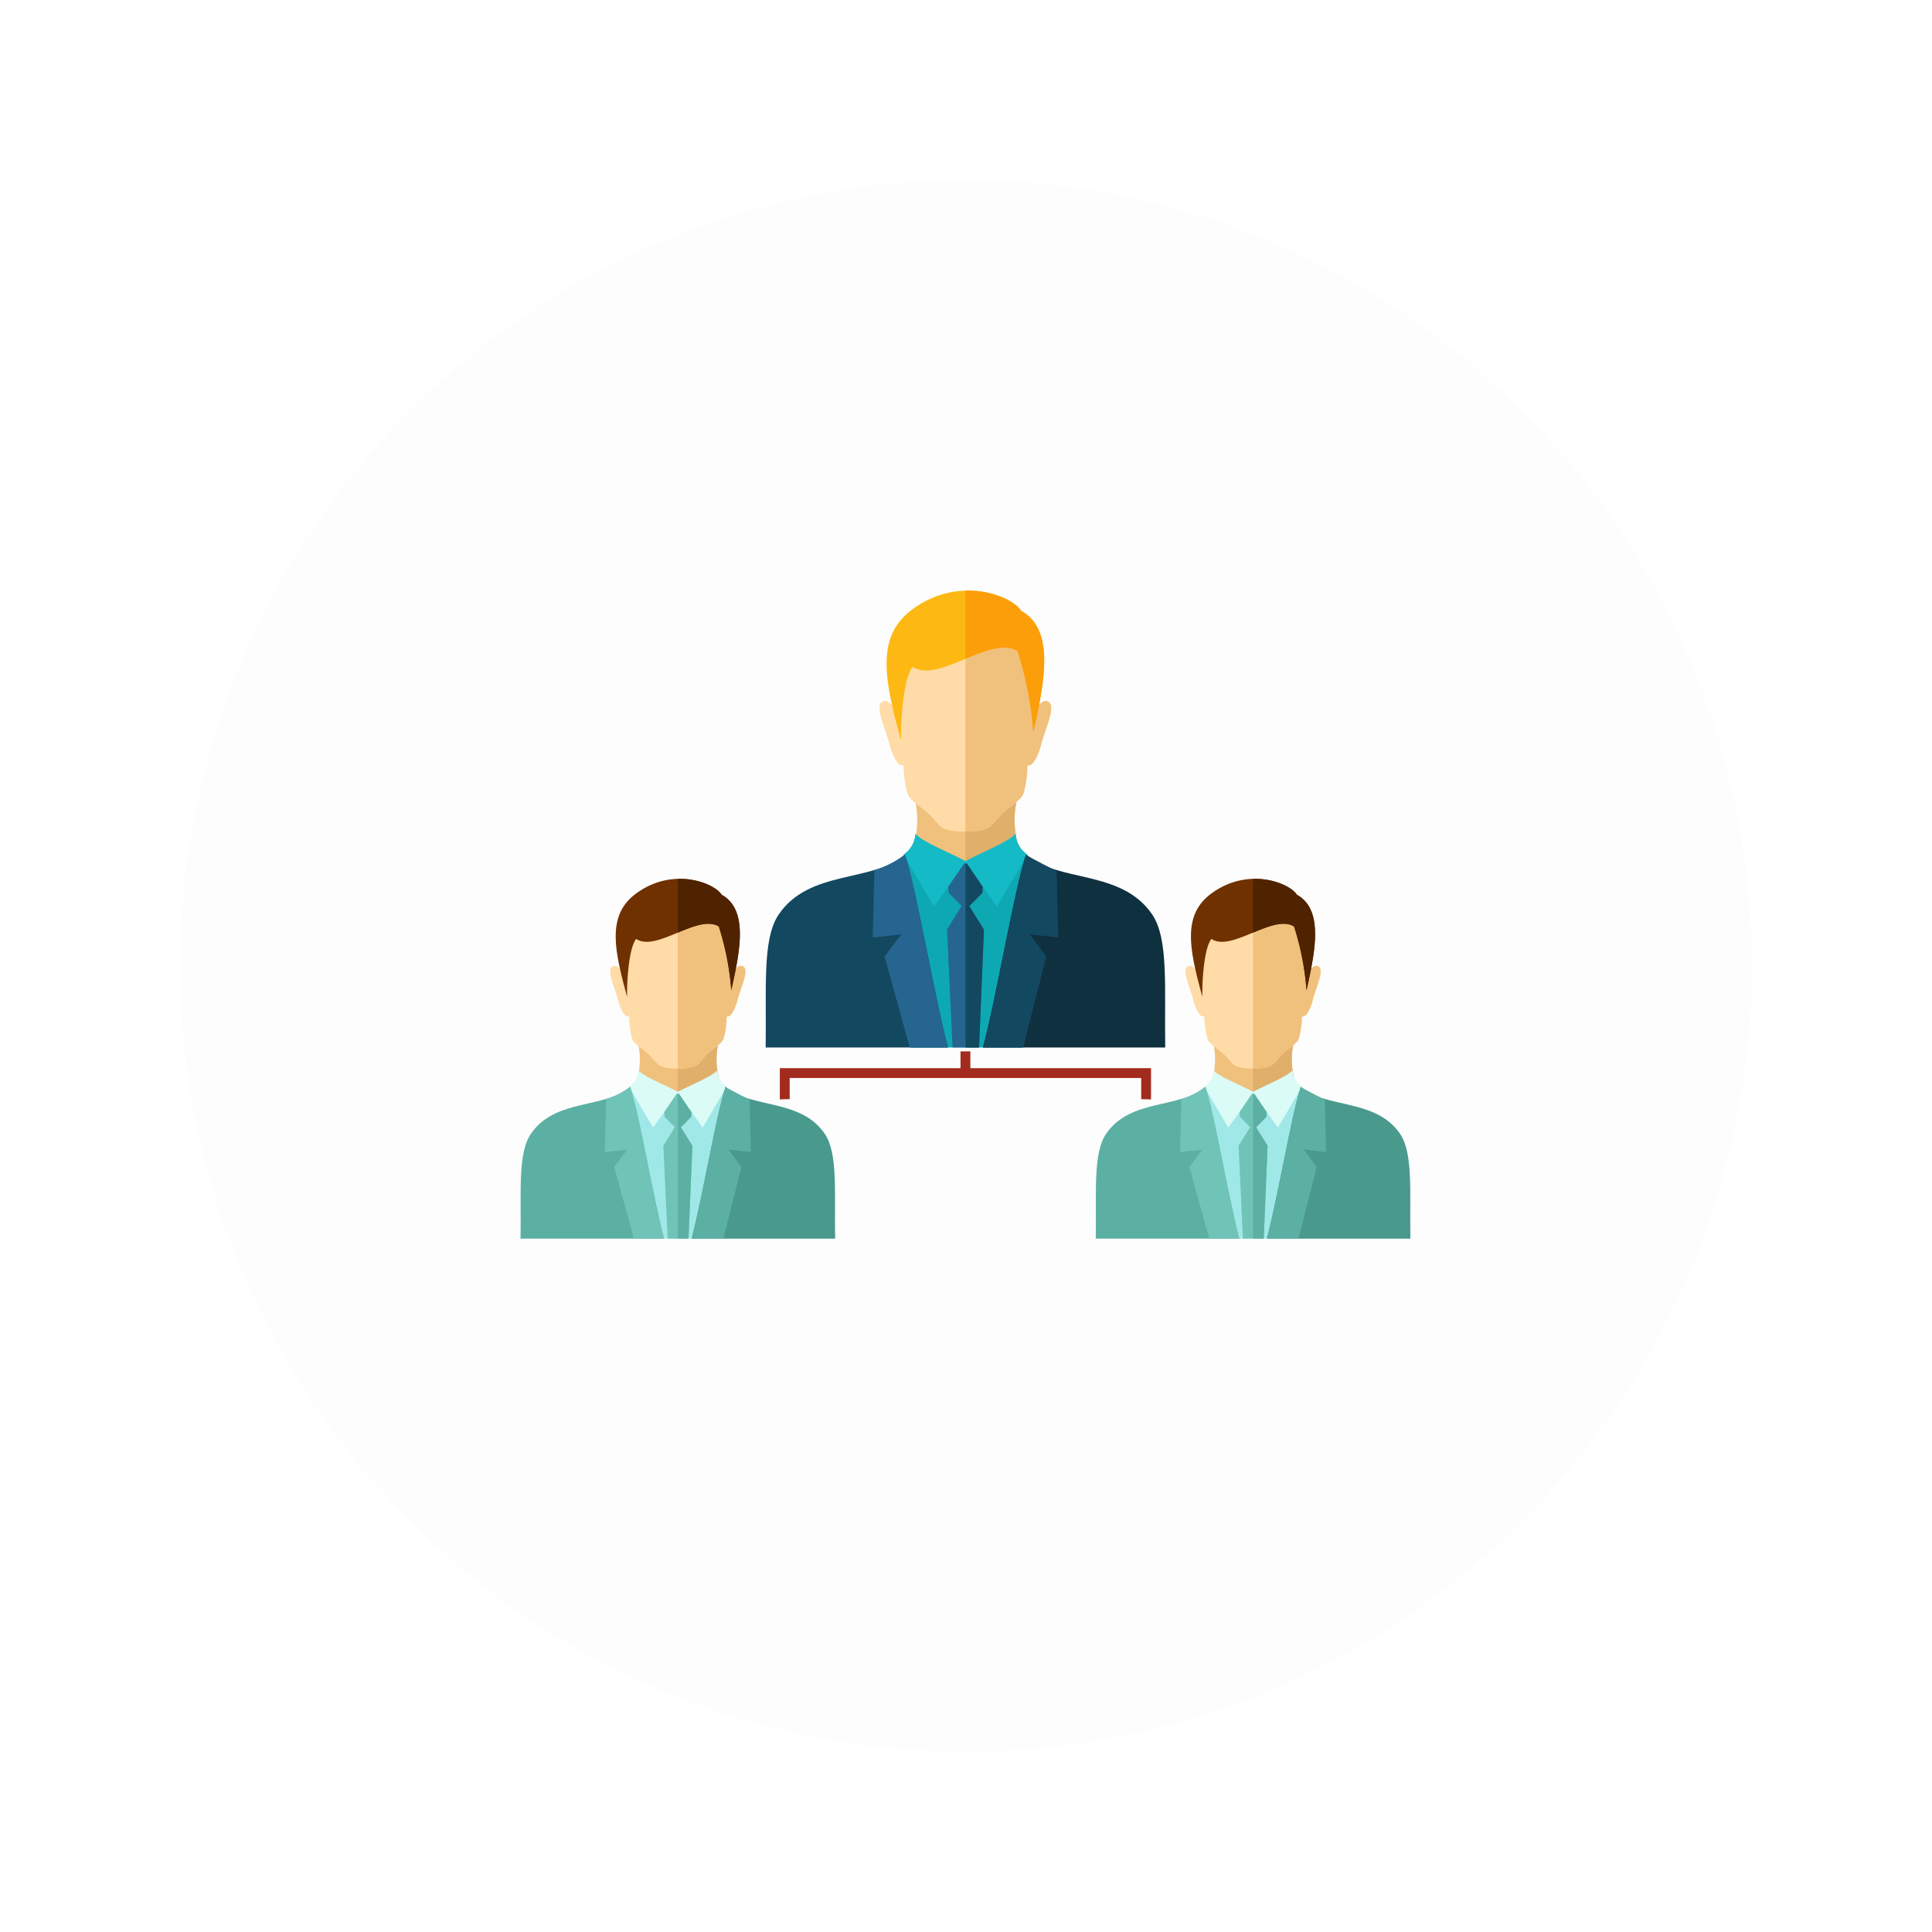
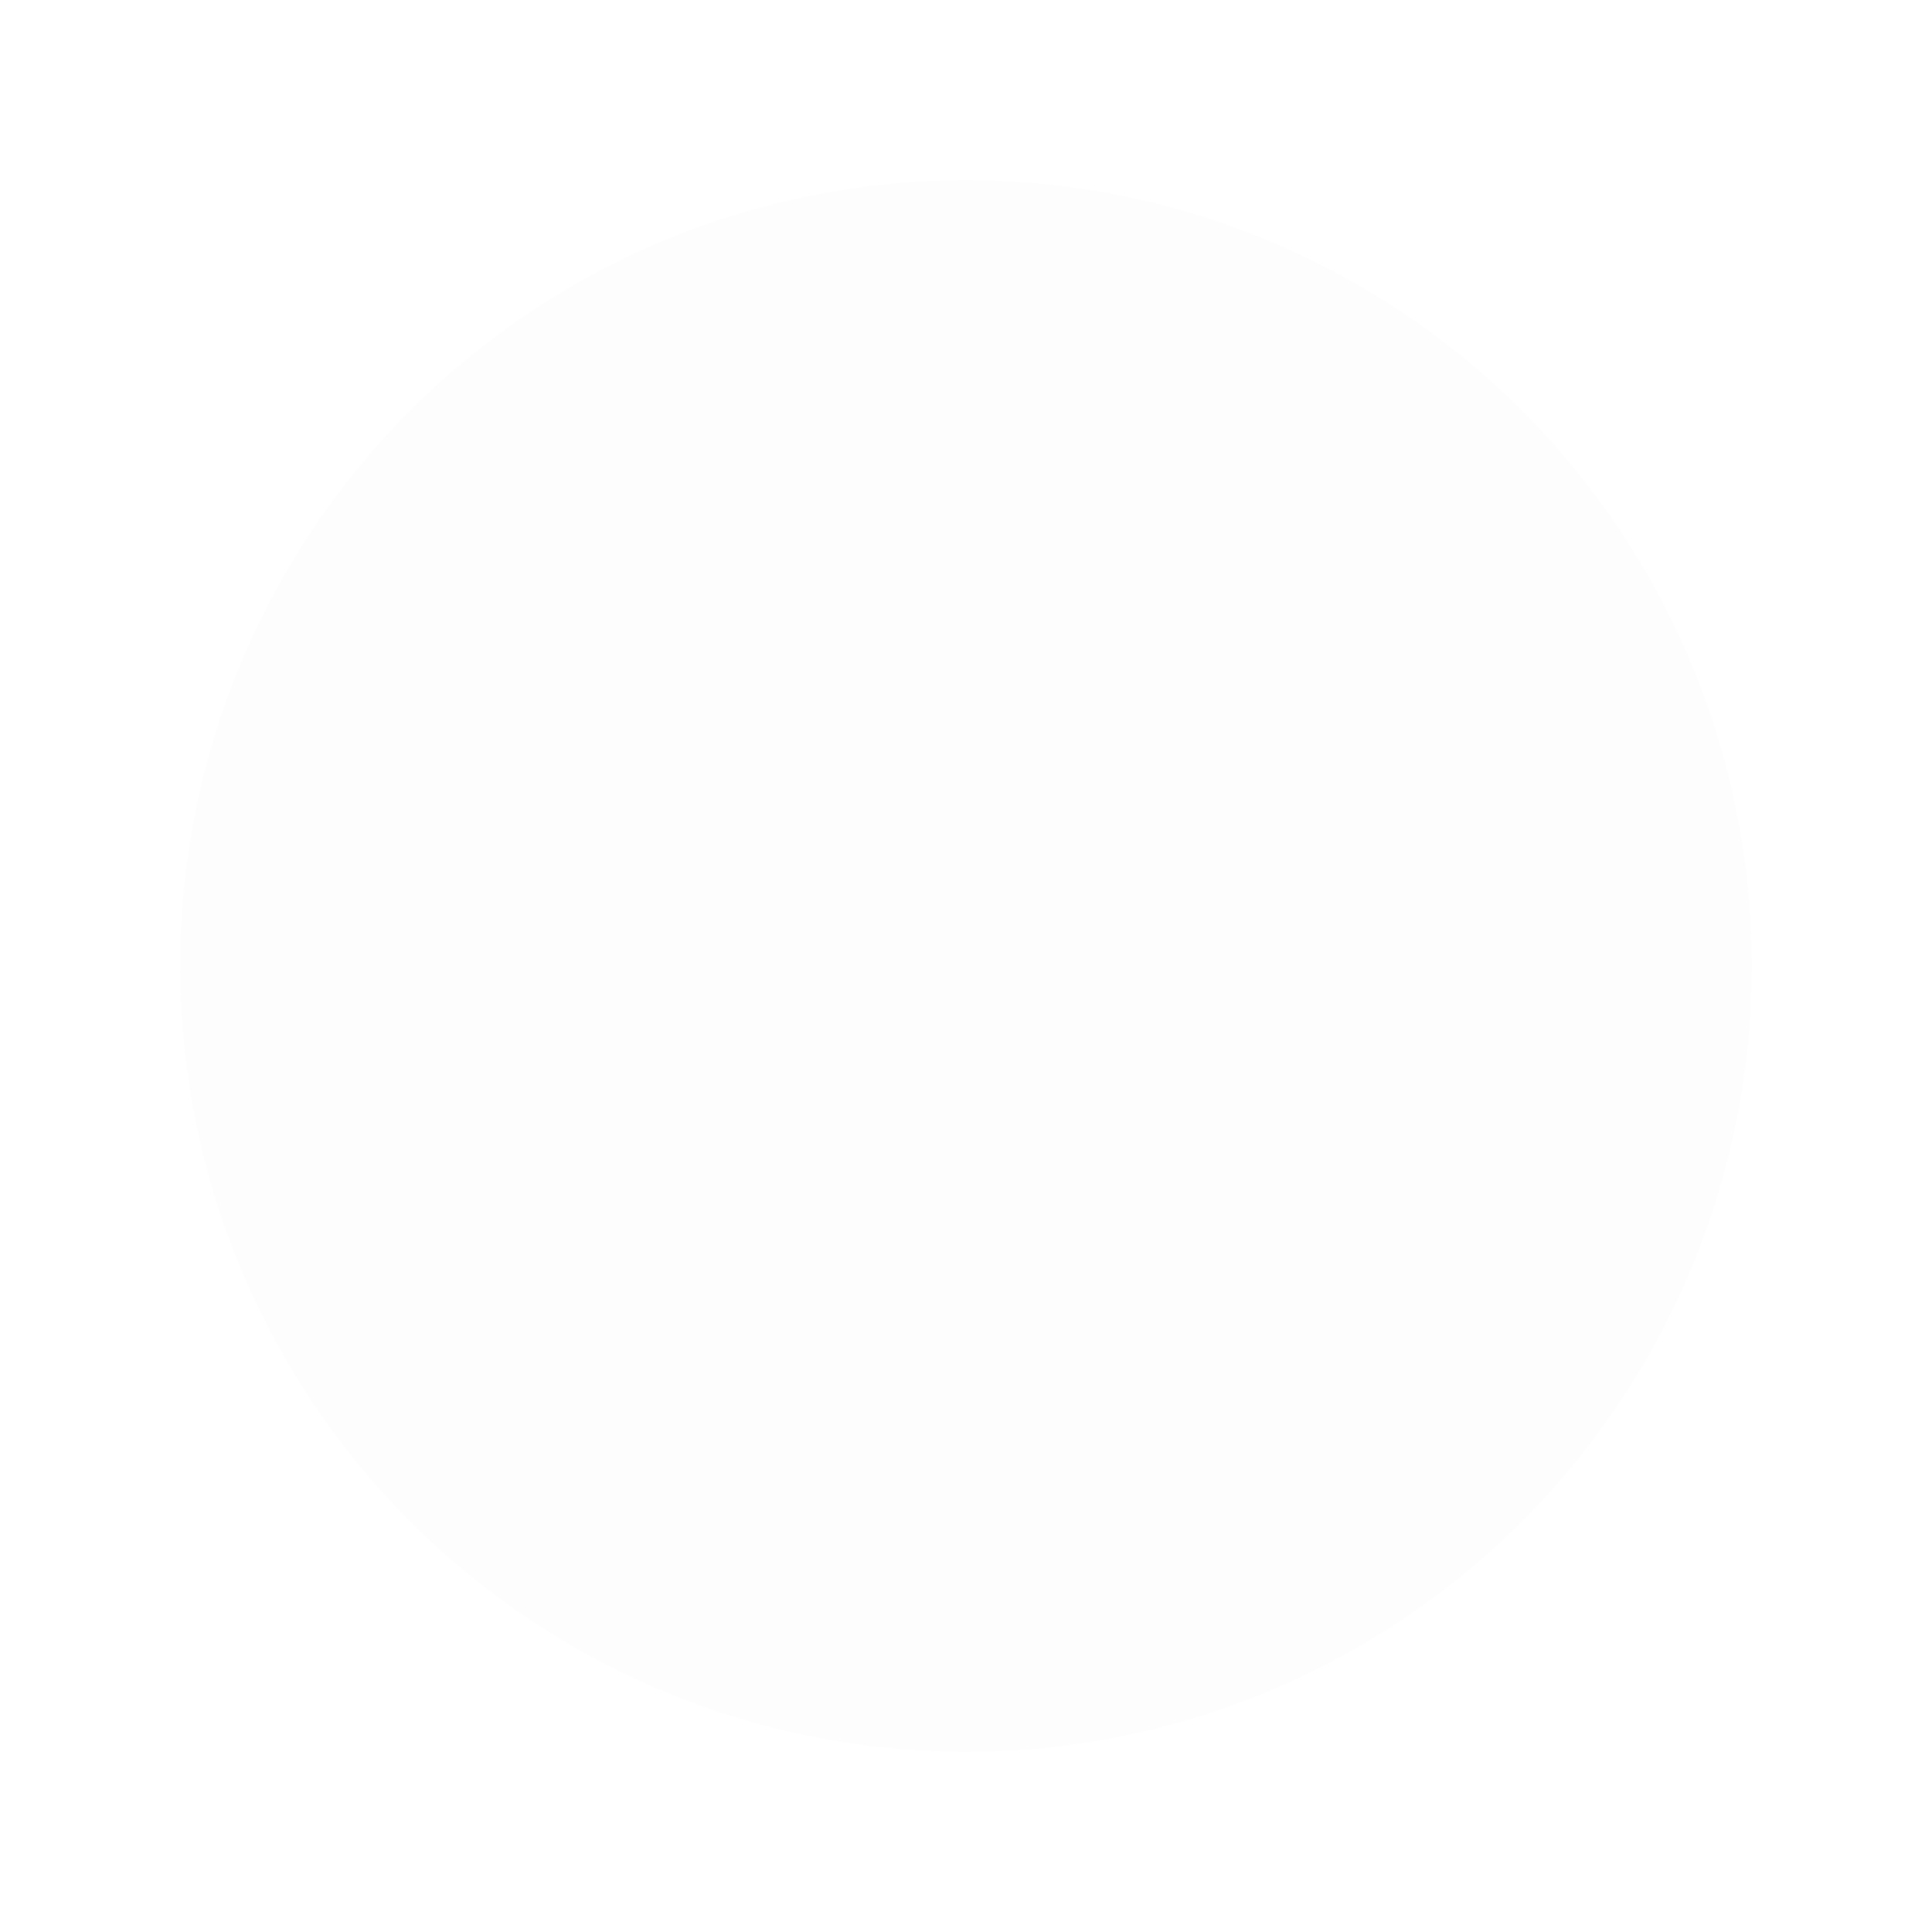
<svg xmlns="http://www.w3.org/2000/svg" width="193" height="193" viewBox="0 0 193 193">
  <defs>
    <filter id="Ellisse_389" x="0" y="0" width="193" height="193" filterUnits="userSpaceOnUse">
      <feOffset dy="3" input="SourceAlpha" />
      <feGaussianBlur stdDeviation="6" result="blur" />
      <feFlood flood-color="#0f616a" flood-opacity="0.2" />
      <feComposite operator="in" in2="blur" />
      <feComposite in="SourceGraphic" />
    </filter>
    <clipPath id="clip-path">
-       <rect id="Rettangolo_3034" data-name="Rettangolo 3034" width="88.89" height="64.736" fill="none" />
-     </clipPath>
+       </clipPath>
  </defs>
  <g id="Raggruppa_5365" data-name="Raggruppa 5365" transform="translate(-336 -480)">
    <g transform="matrix(1, 0, 0, 1, 336, 480)" filter="url(#Ellisse_389)">
      <circle id="Ellisse_389-2" data-name="Ellisse 389" cx="78.5" cy="78.5" r="78.5" transform="translate(18 15)" fill="#fdfdfd" />
    </g>
    <g id="Raggruppa_5309" data-name="Raggruppa 5309" transform="translate(388 539)">
      <g id="Raggruppa_5308" data-name="Raggruppa 5308" transform="translate(0 0)" clip-path="url(#clip-path)">
        <path id="Tracciato_4175" data-name="Tracciato 4175" d="M22.7,45.14V42.02H40.751V40.339h.984V42.02H59.783V45.14c-.349-.014-.677-.023-.982-.025V43H23.685v2.113c-.306,0-.633.011-.982.025" transform="translate(3.201 5.688)" fill="#a32b1d" fill-rule="evenodd" />
        <path id="Tracciato_4176" data-name="Tracciato 4176" d="M70.078,43.316a4.6,4.6,0,0,0,2.614,2.033c4.611,1.68,6.586,1.555,8.054,5.85a20.382,20.382,0,0,1-7.171,4.925H58.239a20.388,20.388,0,0,1-6.662-4.4c.119-7.422,8.3-3.109,10.23-8.406a7.356,7.356,0,0,0,.148-3.587l3.987.078,3.988-.078a7.206,7.206,0,0,0,.148,3.587" transform="translate(7.272 5.602)" fill="#f0c17d" fill-rule="evenodd" />
        <path id="Tracciato_4177" data-name="Tracciato 4177" d="M68.308,43.316A3.611,3.611,0,0,0,70.226,45c4.777,2.081,8.24,1.958,8.75,6.2a20.383,20.383,0,0,1-7.171,4.925H64.131V39.805h.041l3.988-.078a7.206,7.206,0,0,0,.148,3.587" transform="translate(9.042 5.602)" fill="#e0af6a" fill-rule="evenodd" />
        <path id="Tracciato_4178" data-name="Tracciato 4178" d="M59.959,43.517l4.789.512,4.849-.543L69.15,58.6H60.458Z" transform="translate(8.454 6.132)" fill="#a0e8e8" fill-rule="evenodd" />
        <path id="Tracciato_4179" data-name="Tracciato 4179" d="M65.069,43.759l-.067,0a4.031,4.031,0,0,1-1.691-.2c-.436-.186-.646-.613-1.245-1.189-.509-.491-1.423-.99-1.645-1.524a9.181,9.181,0,0,1-.322-2.3c-.472.259-.979-1.093-1.079-1.537-.147-.654-.618-1.767-.767-2.514-.083-.428-.032-.768.112-.875.314-.234.639-.1,1.116.569a12.5,12.5,0,0,1,.079-2.427c.652-3.74,9.793-5.837,10.817-.017a12.674,12.674,0,0,1,.084,2.431c.471-.655.793-.79,1.106-.557.144.107.2.447.111.875-.147.746-.618,1.86-.766,2.514-.1.439-.594,1.765-1.062,1.544a8.707,8.707,0,0,1-.31,2.245c-.221.537-1.128,1.043-1.635,1.539-.6.584-.806,1.011-1.238,1.2a3.762,3.762,0,0,1-1.6.217" transform="translate(8.208 3.966)" fill="#ffdba7" fill-rule="evenodd" />
        <path id="Tracciato_4180" data-name="Tracciato 4180" d="M64.235,43.759l-.067,0h-.037v-15.6c2.451-.217,4.909.733,5.411,3.588a12.674,12.674,0,0,1,.084,2.431c.471-.655.793-.79,1.106-.557.144.107.2.447.111.875-.147.746-.618,1.86-.766,2.514-.1.439-.594,1.765-1.062,1.544A8.706,8.706,0,0,1,68.7,40.8c-.221.537-1.128,1.043-1.635,1.539-.6.584-.806,1.011-1.238,1.2a3.762,3.762,0,0,1-1.6.217" transform="translate(9.042 3.966)" fill="#f0c17d" fill-rule="evenodd" />
        <path id="Tracciato_4181" data-name="Tracciato 4181" d="M68.085,41.989a2.145,2.145,0,0,0,.932,1.648l-2.394,4.088-2.534-3.544c1.261-.695,3.5-1.559,4-2.192" transform="translate(9.037 5.921)" fill="#dbfbf6" fill-rule="evenodd" />
        <path id="Tracciato_4182" data-name="Tracciato 4182" d="M60.8,41.989a2.138,2.138,0,0,1-.932,1.648l2.394,4.088,2.534-3.544c-1.26-.695-3.5-1.559-4-2.192" transform="translate(8.441 5.921)" fill="#dbfbf6" fill-rule="evenodd" />
        <path id="Tracciato_4183" data-name="Tracciato 4183" d="M61.313,43.438c-2.491,2.222-7.491,1.139-9.919,4.7-1.321,1.939-.957,5.8-1.031,10.472H64.7c-1.058-3.951-2.478-12.471-3.39-15.173" transform="translate(7.101 6.125)" fill="#5cb0a3" fill-rule="evenodd" />
        <path id="Tracciato_4184" data-name="Tracciato 4184" d="M64.431,44.059l1.244,1.835-.032.467L64.617,47.4l1.15,1.85-.386,9.273H63.3l-.434-9.281,1.151-1.851L62.99,46.352l-.031-.467L64.2,44.052Z" transform="translate(8.864 6.211)" fill="#70c4b7" fill-rule="evenodd" />
        <path id="Tracciato_4185" data-name="Tracciato 4185" d="M64.251,44.059,65.5,45.893l-.032.467L64.437,47.4l1.15,1.85L65.2,58.524H64.137V44.055Z" transform="translate(9.043 6.212)" fill="#5cb0a3" fill-rule="evenodd" />
        <path id="Tracciato_4186" data-name="Tracciato 4186" d="M60.272,43.438A8.58,8.58,0,0,1,57.821,44.7l.049.038-.124,5.223,2.239-.25-1.305,1.741,1.973,7.162H63.64c-1.05-3.943-2.454-12.463-3.368-15.173" transform="translate(8.142 6.125)" fill="#70c4b7" fill-rule="evenodd" />
        <path id="Tracciato_4187" data-name="Tracciato 4187" d="M60.747,31.235c-.775.926-.962,4.547-.907,5.8-1.31-4.755-2.015-8.149.831-10.287,3.732-2.806,7.927-1.069,8.607.075,2.742,1.515,1.789,5.779.964,9.546A27.924,27.924,0,0,0,69,30c-2.089-1.313-6.237,2.583-8.249,1.24" transform="translate(8.276 3.558)" fill="#703100" fill-rule="evenodd" />
        <path id="Tracciato_4188" data-name="Tracciato 4188" d="M64.131,25.239c2.18-.062,3.958.876,4.38,1.587,2.742,1.515,1.789,5.779.965,9.546A27.988,27.988,0,0,0,68.231,30c-1.033-.649-2.567-.025-4.1.608Z" transform="translate(9.042 3.558)" fill="#4f2200" fill-rule="evenodd" />
        <path id="Tracciato_4189" data-name="Tracciato 4189" d="M68.728,43.438c2.491,2.222,7.491,1.139,9.919,4.7,1.321,1.939.956,5.8,1.031,10.472H65.337C66.4,54.66,67.816,46.14,68.728,43.438" transform="translate(9.213 6.125)" fill="#49998d" fill-rule="evenodd" />
        <path id="Tracciato_4190" data-name="Tracciato 4190" d="M68.73,43.438c.318.268,2.418,1.282,2.4,1.3l.124,5.223-2.24-.25,1.306,1.741L68.5,58.611H65.367c1.044-3.924,2.441-12.443,3.363-15.173" transform="translate(9.217 6.125)" fill="#5cb0a3" fill-rule="evenodd" />
        <path id="Tracciato_4191" data-name="Tracciato 4191" d="M46.5,22.959a5.855,5.855,0,0,0,3.32,2.582c5.854,2.133,8.364,1.974,10.227,7.428a25.923,25.923,0,0,1-9.1,6.253H31.466a25.909,25.909,0,0,1-8.459-5.59C23.158,24.207,33.549,29.683,36,22.959a9.34,9.34,0,0,0,.187-4.555l5.064.1,5.063-.1a9.151,9.151,0,0,0,.188,4.555" transform="translate(3.244 2.595)" fill="#f0c17d" fill-rule="evenodd" />
-         <path id="Tracciato_4192" data-name="Tracciato 4192" d="M44.252,22.959A4.6,4.6,0,0,0,46.688,25.1c6.067,2.641,10.464,2.486,11.111,7.867a25.923,25.923,0,0,1-9.1,6.253H38.949V18.5H39l5.063-.1a9.15,9.15,0,0,0,.188,4.555" transform="translate(5.492 2.595)" fill="#e0af6a" fill-rule="evenodd" />
        <path id="Tracciato_4193" data-name="Tracciato 4193" d="M33.65,23.214l6.082.65,6.159-.69-.569,19.2H34.283Z" transform="translate(4.745 3.268)" fill="#0ea8b3" fill-rule="evenodd" />
        <path id="Tracciato_4194" data-name="Tracciato 4194" d="M40.139,23.52c-.029,0-.058,0-.086,0a5.077,5.077,0,0,1-2.147-.252c-.552-.234-.82-.777-1.58-1.508-.647-.623-1.807-1.259-2.09-1.936a11.651,11.651,0,0,1-.408-2.924c-.6.33-1.243-1.387-1.369-1.951-.187-.83-.787-2.244-.973-3.193-.107-.542-.042-.973.14-1.11.4-.3.811-.123,1.417.723a15.989,15.989,0,0,1,.1-3.083c.83-4.749,12.437-7.412,13.737-.022a16.076,16.076,0,0,1,.106,3.089c.6-.833,1.008-1,1.4-.707.184.137.249.568.141,1.11-.187.948-.785,2.363-.973,3.193-.126.557-.754,2.241-1.349,1.96a11.16,11.16,0,0,1-.394,2.853c-.282.682-1.433,1.325-2.077,1.953-.756.741-1.022,1.285-1.572,1.528a4.763,4.763,0,0,1-2.026.276" transform="translate(4.432 0.518)" fill="#ffdba7" fill-rule="evenodd" />
        <path id="Tracciato_4195" data-name="Tracciato 4195" d="M39.079,23.52c-.029,0-.058,0-.086,0h-.046V3.709c3.11-.274,6.232.93,6.87,4.557a16.076,16.076,0,0,1,.106,3.089c.6-.833,1.007-1,1.4-.707.184.137.249.568.141,1.11-.187.948-.785,2.363-.973,3.193-.126.557-.754,2.241-1.349,1.96a11.16,11.16,0,0,1-.394,2.853c-.282.682-1.433,1.325-2.077,1.953-.756.741-1.022,1.285-1.572,1.528a4.763,4.763,0,0,1-2.026.276" transform="translate(5.492 0.518)" fill="#f0c17d" fill-rule="evenodd" />
-         <path id="Tracciato_4196" data-name="Tracciato 4196" d="M43.969,21.273a2.719,2.719,0,0,0,1.184,2.093l-3.04,5.193-3.218-4.5c1.6-.881,4.449-1.978,5.073-2.783" transform="translate(5.484 3)" fill="#14bac6" fill-rule="evenodd" />
        <path id="Tracciato_4197" data-name="Tracciato 4197" d="M34.716,21.273a2.719,2.719,0,0,1-1.184,2.093l3.04,5.193,3.218-4.5c-1.6-.881-4.45-1.978-5.073-2.783" transform="translate(4.728 3)" fill="#14bac6" fill-rule="evenodd" />
        <path id="Tracciato_4198" data-name="Tracciato 4198" d="M35.369,23.113c-3.162,2.823-9.513,1.447-12.6,5.97-1.677,2.462-1.215,7.364-1.309,13.3H39.674c-1.343-5.017-3.147-15.835-4.3-19.268" transform="translate(3.027 3.259)" fill="#134861" fill-rule="evenodd" />
        <path id="Tracciato_4199" data-name="Tracciato 4199" d="M39.329,23.9l1.579,2.33-.039.592-1.3,1.324,1.46,2.348-.489,11.775H37.891l-.55-11.785,1.46-2.349-1.3-1.322-.04-.593,1.575-2.328Z" transform="translate(5.265 3.369)" fill="#266590" fill-rule="evenodd" />
        <path id="Tracciato_4200" data-name="Tracciato 4200" d="M39.1,23.9l1.579,2.33-.039.592-1.3,1.324L40.8,30.5l-.489,11.775H38.956V23.9Z" transform="translate(5.493 3.37)" fill="#134861" fill-rule="evenodd" />
        <path id="Tracciato_4201" data-name="Tracciato 4201" d="M34.047,23.113a10.838,10.838,0,0,1-3.114,1.6l.064.047-.157,6.634,2.843-.315-1.659,2.21,2.507,9.094h3.794c-1.334-5.008-3.116-15.826-4.278-19.268" transform="translate(4.348 3.259)" fill="#266590" fill-rule="evenodd" />
-         <path id="Tracciato_4202" data-name="Tracciato 4202" d="M34.652,7.616c-.984,1.178-1.221,5.775-1.152,7.37C31.836,8.949,30.941,4.639,34.554,1.925c4.74-3.563,10.065-1.36,10.929.094,3.483,1.924,2.273,7.339,1.227,12.122a35.506,35.506,0,0,0-1.581-8.1c-2.653-1.667-7.92,3.282-10.476,1.575" transform="translate(4.519 0)" fill="#fdb813" fill-rule="evenodd" />
        <path id="Tracciato_4203" data-name="Tracciato 4203" d="M38.948,0c2.769-.079,5.025,1.114,5.561,2.015,3.483,1.924,2.273,7.339,1.227,12.122a35.447,35.447,0,0,0-1.583-8.1c-1.311-.825-3.26-.032-5.205.774Z" transform="translate(5.492 0)" fill="#fc9e0a" fill-rule="evenodd" />
        <path id="Tracciato_4204" data-name="Tracciato 4204" d="M44.785,23.113c3.162,2.823,9.513,1.447,12.6,5.97,1.677,2.462,1.215,7.364,1.309,13.3H40.48c1.343-5.017,3.147-15.835,4.3-19.268" transform="translate(5.708 3.259)" fill="#0f303f" fill-rule="evenodd" />
-         <path id="Tracciato_4205" data-name="Tracciato 4205" d="M44.788,23.113c.405.342,3.07,1.63,3.05,1.645l.157,6.634-2.842-.315,1.658,2.21L44.5,42.381H40.518c1.326-4.983,3.1-15.8,4.27-19.268" transform="translate(5.713 3.259)" fill="#134861" fill-rule="evenodd" />
        <path id="Tracciato_4206" data-name="Tracciato 4206" d="M19.714,43.316a4.6,4.6,0,0,0,2.615,2.033c4.611,1.68,6.586,1.555,8.054,5.85a20.4,20.4,0,0,1-7.171,4.925H7.875a20.4,20.4,0,0,1-6.661-4.4c.119-7.422,8.3-3.109,10.23-8.406a7.356,7.356,0,0,0,.148-3.587l3.987.078,3.987-.078a7.219,7.219,0,0,0,.148,3.587" transform="translate(0.171 5.602)" fill="#f0c17d" fill-rule="evenodd" />
        <path id="Tracciato_4207" data-name="Tracciato 4207" d="M17.944,43.316A3.614,3.614,0,0,0,19.863,45c4.777,2.081,8.24,1.958,8.75,6.2a20.4,20.4,0,0,1-7.171,4.925H13.768V39.805h.041l3.987-.078a7.219,7.219,0,0,0,.148,3.587" transform="translate(1.941 5.602)" fill="#e0af6a" fill-rule="evenodd" />
        <path id="Tracciato_4208" data-name="Tracciato 4208" d="M9.6,43.517l4.789.512,4.849-.543L18.786,58.6H10.094Z" transform="translate(1.353 6.132)" fill="#a0e8e8" fill-rule="evenodd" />
        <path id="Tracciato_4209" data-name="Tracciato 4209" d="M14.705,43.759l-.067,0a4.031,4.031,0,0,1-1.691-.2c-.436-.186-.646-.613-1.245-1.189-.509-.491-1.423-.99-1.645-1.524a9.181,9.181,0,0,1-.322-2.3c-.472.259-.979-1.093-1.079-1.537-.148-.654-.62-1.767-.767-2.514-.083-.428-.033-.768.111-.875.316-.234.64-.1,1.117.569A12.5,12.5,0,0,1,9.2,31.763c.652-3.74,9.792-5.837,10.816-.017a12.491,12.491,0,0,1,.084,2.431c.471-.655.794-.79,1.107-.557.144.107.2.447.111.875-.147.746-.618,1.86-.766,2.514-.1.439-.594,1.765-1.062,1.544a8.807,8.807,0,0,1-.31,2.245c-.222.537-1.128,1.043-1.635,1.539-.6.584-.807,1.011-1.239,1.2a3.753,3.753,0,0,1-1.6.217" transform="translate(1.107 3.966)" fill="#ffdba7" fill-rule="evenodd" />
        <path id="Tracciato_4210" data-name="Tracciato 4210" d="M13.871,43.759l-.067,0h-.037v-15.6c2.451-.217,4.909.733,5.409,3.588a12.491,12.491,0,0,1,.084,2.431c.471-.655.794-.79,1.107-.557.144.107.2.447.111.875-.147.746-.618,1.86-.766,2.514-.1.439-.594,1.765-1.062,1.544a8.807,8.807,0,0,1-.31,2.245c-.222.537-1.128,1.043-1.635,1.539-.6.584-.807,1.011-1.239,1.2a3.753,3.753,0,0,1-1.6.217" transform="translate(1.941 3.966)" fill="#f0c17d" fill-rule="evenodd" />
        <path id="Tracciato_4211" data-name="Tracciato 4211" d="M17.722,41.989a2.145,2.145,0,0,0,.932,1.648L16.26,47.725l-2.534-3.544c1.26-.695,3.5-1.559,4-2.192" transform="translate(1.935 5.921)" fill="#dbfbf6" fill-rule="evenodd" />
        <path id="Tracciato_4212" data-name="Tracciato 4212" d="M10.434,41.989A2.141,2.141,0,0,1,9.5,43.637L11.9,47.725l2.534-3.544c-1.261-.695-3.5-1.559-4-2.192" transform="translate(1.34 5.921)" fill="#dbfbf6" fill-rule="evenodd" />
        <path id="Tracciato_4213" data-name="Tracciato 4213" d="M10.949,43.438c-2.49,2.222-7.49,1.139-9.918,4.7C-.29,50.077.074,53.939,0,58.611H14.34c-1.058-3.951-2.478-12.471-3.391-15.173" transform="translate(0 6.125)" fill="#5cb0a3" fill-rule="evenodd" />
        <path id="Tracciato_4214" data-name="Tracciato 4214" d="M14.066,44.059l1.244,1.835-.03.467L14.254,47.4l1.15,1.85-.386,9.273H12.936L12.5,49.244l1.15-1.851-1.027-1.041-.03-.467,1.239-1.834Z" transform="translate(1.763 6.211)" fill="#70c4b7" fill-rule="evenodd" />
        <path id="Tracciato_4215" data-name="Tracciato 4215" d="M13.887,44.059l1.244,1.835-.03.467L14.074,47.4l1.15,1.85-.386,9.273H13.773V44.055Z" transform="translate(1.942 6.212)" fill="#5cb0a3" fill-rule="evenodd" />
        <path id="Tracciato_4216" data-name="Tracciato 4216" d="M9.909,43.438A8.58,8.58,0,0,1,7.458,44.7l.049.038-.124,5.223,2.239-.25L8.316,51.449l1.973,7.162h2.988c-1.051-3.943-2.454-12.463-3.368-15.173" transform="translate(1.041 6.125)" fill="#70c4b7" fill-rule="evenodd" />
        <path id="Tracciato_4217" data-name="Tracciato 4217" d="M10.384,31.235c-.775.926-.962,4.547-.908,5.8-1.31-4.755-2.014-8.149.831-10.287,3.733-2.806,7.927-1.069,8.608.075,2.742,1.515,1.789,5.779.964,9.546A27.927,27.927,0,0,0,18.633,30c-2.088-1.313-6.236,2.583-8.248,1.24" transform="translate(1.175 3.558)" fill="#703100" fill-rule="evenodd" />
        <path id="Tracciato_4218" data-name="Tracciato 4218" d="M13.768,25.239c2.18-.062,3.957.876,4.38,1.587,2.742,1.515,1.789,5.779.965,9.546A27.988,27.988,0,0,0,17.868,30c-1.033-.649-2.567-.025-4.1.608Z" transform="translate(1.941 3.558)" fill="#4f2200" fill-rule="evenodd" />
        <path id="Tracciato_4219" data-name="Tracciato 4219" d="M18.364,43.438c2.491,2.222,7.491,1.139,9.918,4.7,1.321,1.939.957,5.8,1.033,10.472H14.973c1.059-3.951,2.479-12.471,3.391-15.173" transform="translate(2.111 6.125)" fill="#49998d" fill-rule="evenodd" />
        <path id="Tracciato_4220" data-name="Tracciato 4220" d="M18.367,43.438c.318.268,2.418,1.282,2.4,1.3l.124,5.223-2.239-.25,1.305,1.741-1.816,7.162H15c1.044-3.924,2.441-12.443,3.363-15.173" transform="translate(2.116 6.125)" fill="#5cb0a3" fill-rule="evenodd" />
      </g>
    </g>
  </g>
</svg>